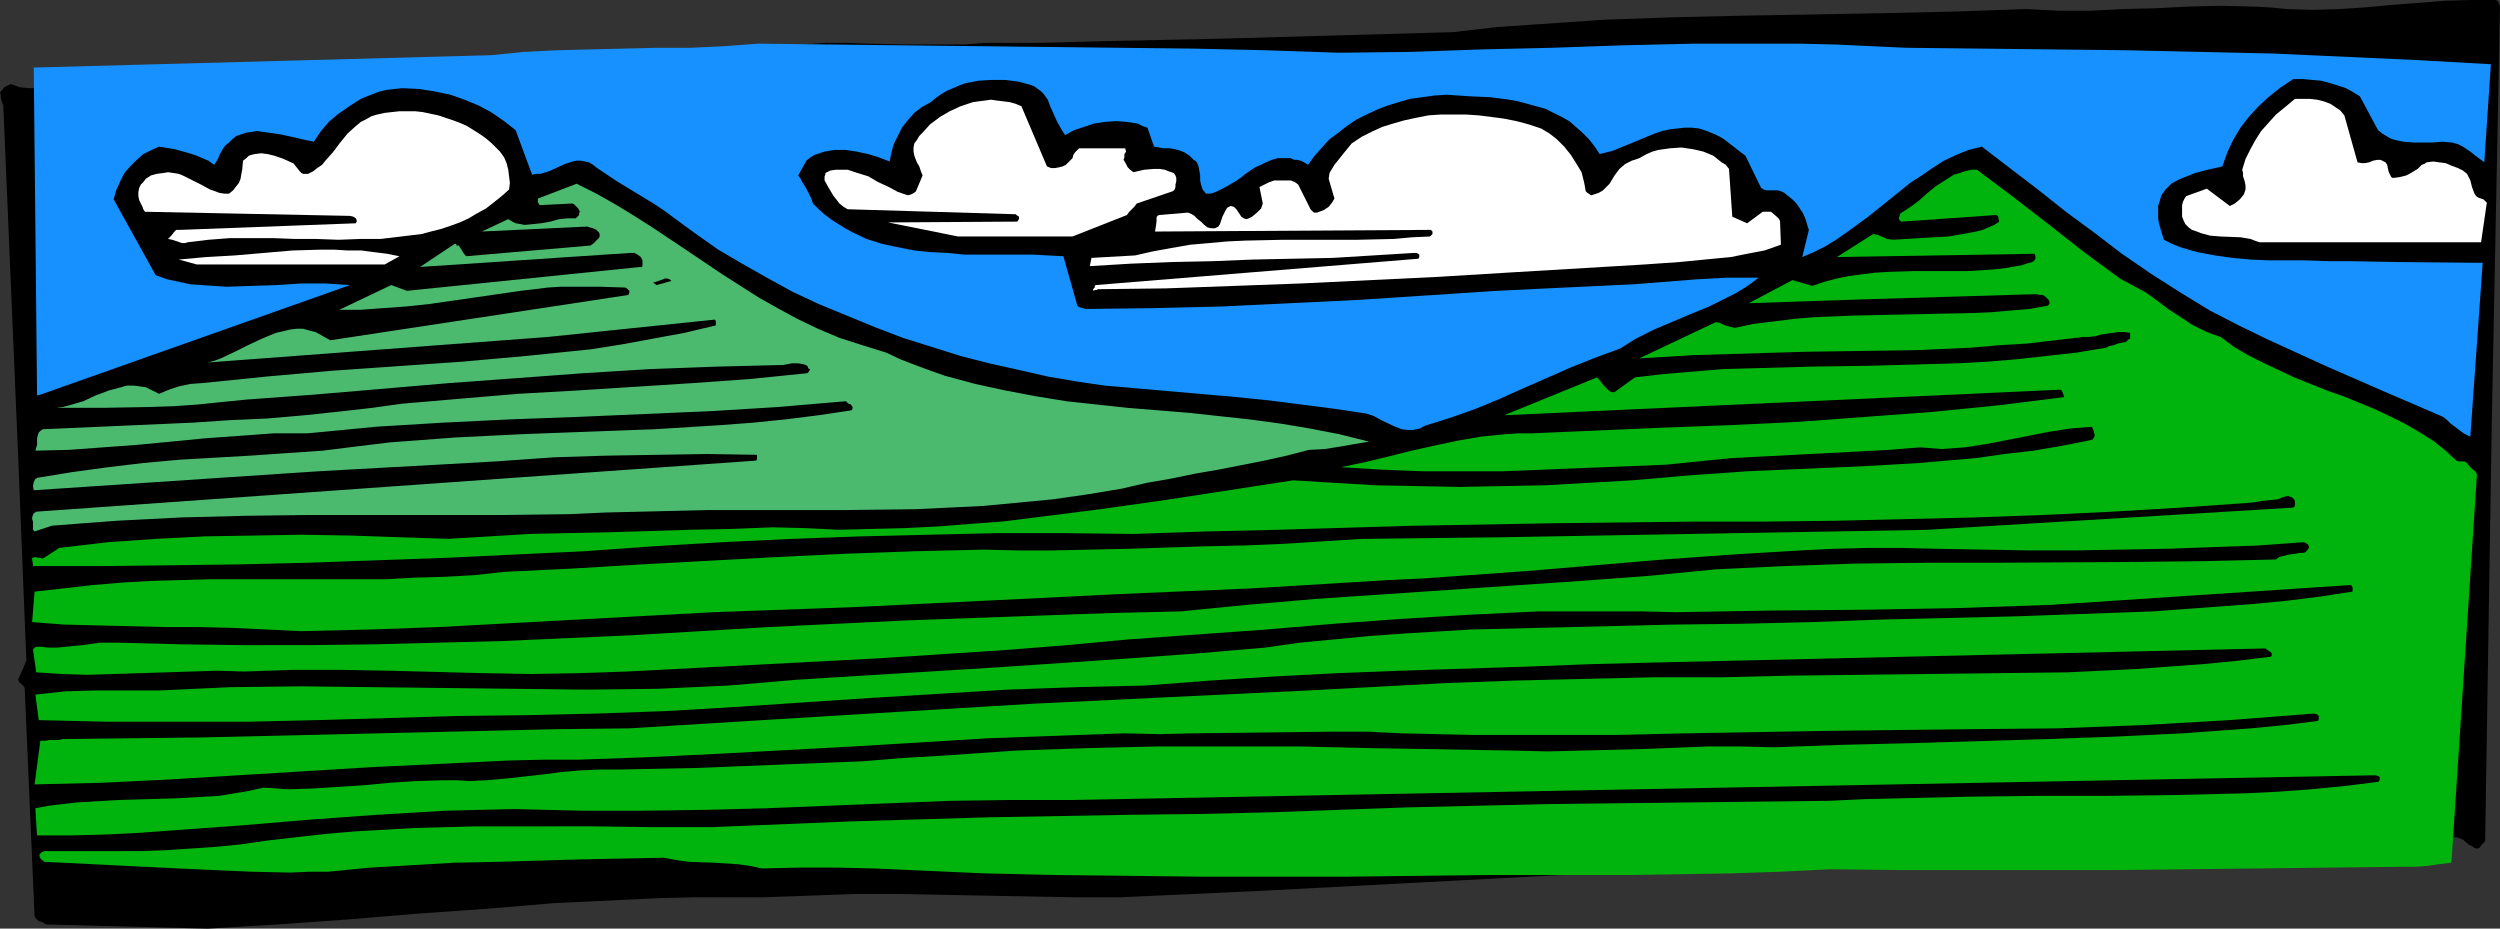
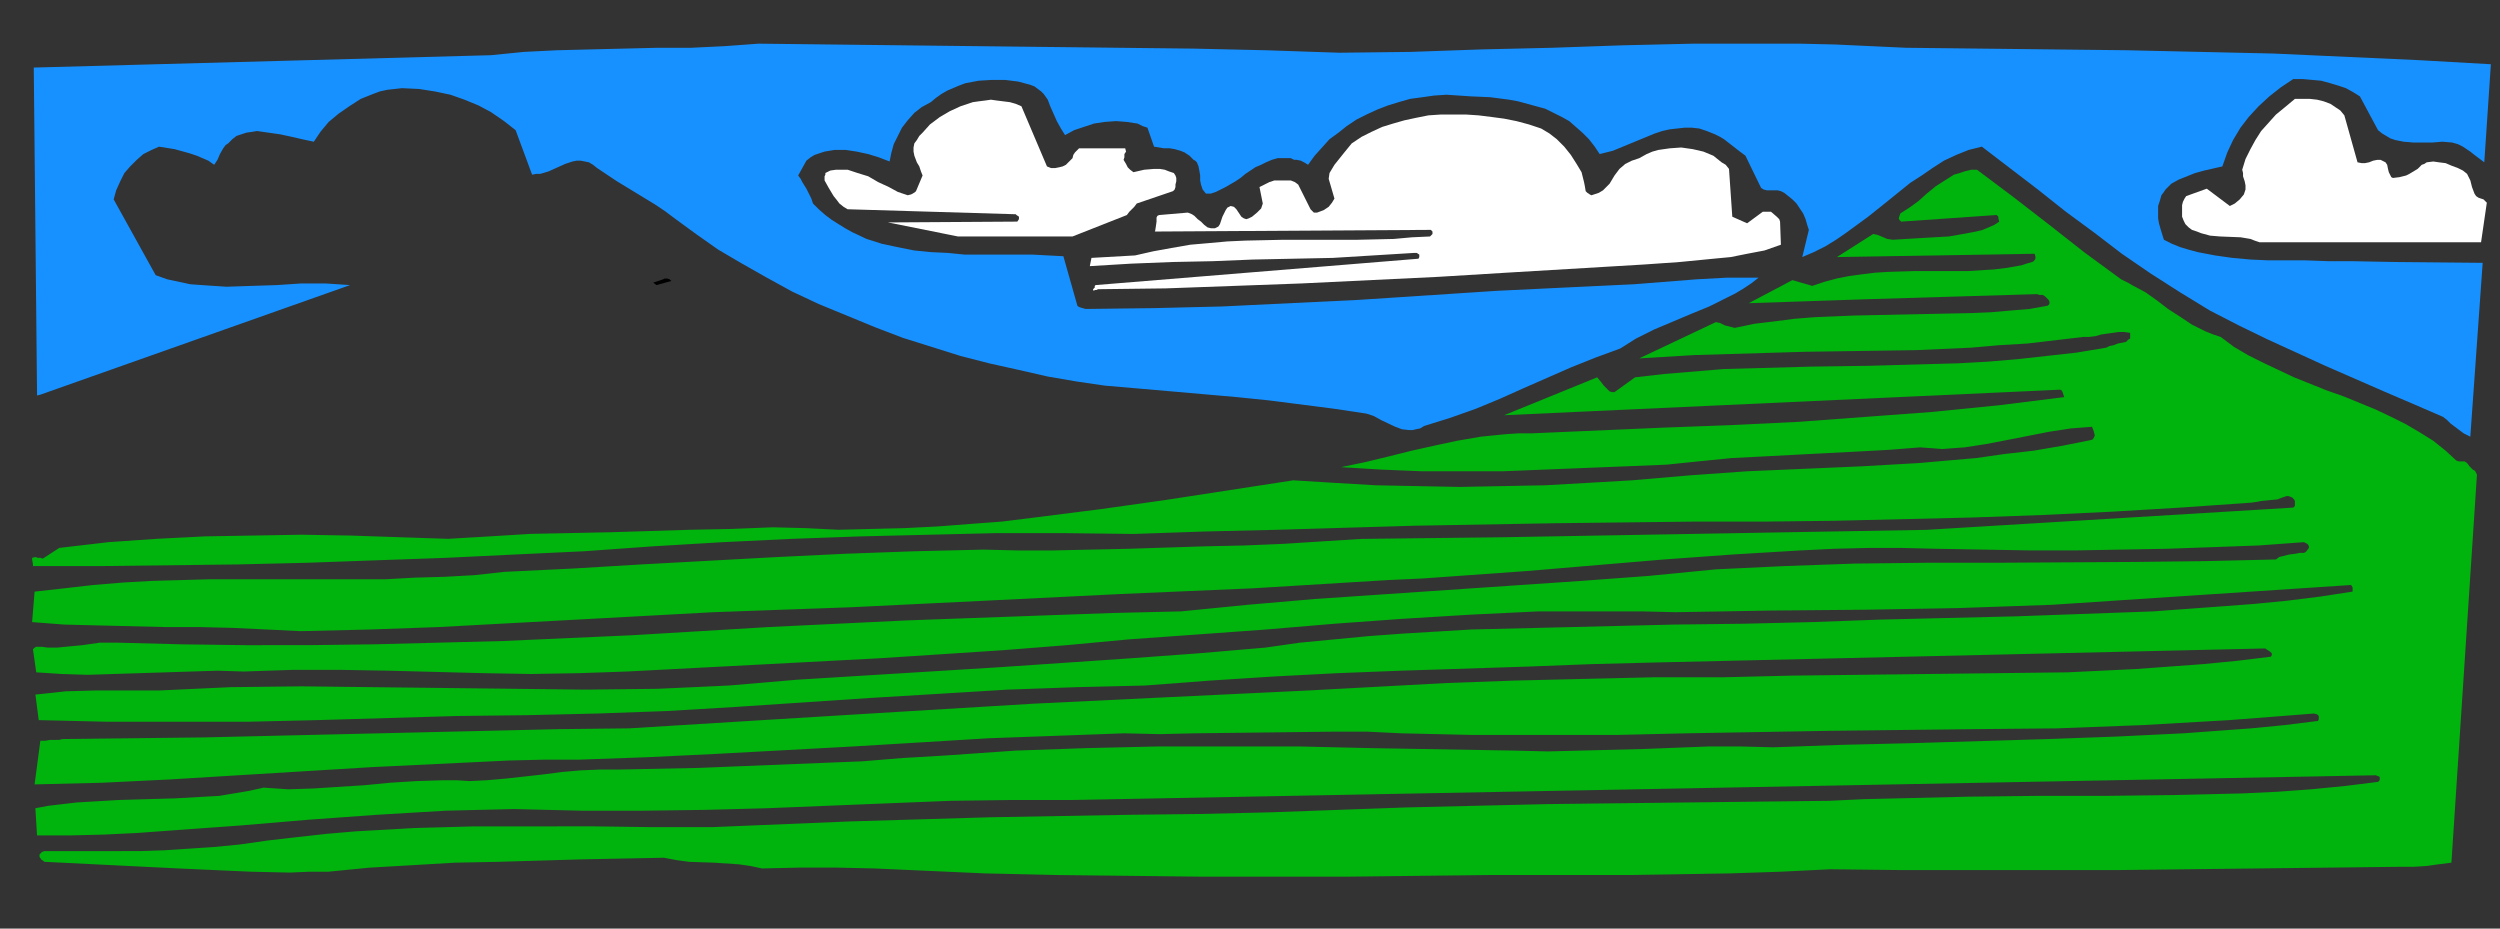
<svg xmlns="http://www.w3.org/2000/svg" xmlns:ns1="http://sodipodi.sourceforge.net/DTD/sodipodi-0.dtd" xmlns:ns2="http://www.inkscape.org/namespaces/inkscape" version="1.0" width="129.766mm" height="48.2mm" id="svg10" ns1:docname="Mountains 101.wmf">
  <rect width="100%" height="100%" fill="#333333" stroke="none" />
  <ns1:namedview id="namedview10" pagecolor="#ffffff" bordercolor="#000000" borderopacity="0.25" ns2:showpageshadow="2" ns2:pageopacity="0.0" ns2:pagecheckerboard="0" ns2:deskcolor="#d1d1d1" ns2:document-units="mm" />
  <defs id="defs1">
    <pattern id="WMFhbasepattern" patternUnits="userSpaceOnUse" width="6" height="6" x="0" y="0" />
  </defs>
-   <path style="fill:#000000;fill-opacity:1;fill-rule:evenodd;stroke:none" d="M 285.224,6.304 262.115,6.951 239.168,7.597 216.059,8.082 204.585,8.406 h -11.312 l -4.04,0.323 h -3.878 -7.757 l -7.595,-0.162 -3.878,-0.162 h -4.04 l -13.736,0.97 -13.736,0.97 -27.149,1.778 -26.987,1.778 -13.736,0.97 -13.574,1.132 -4.686,0.323 -4.525,0.162 h -8.726 l -8.888,0.162 -4.363,0.323 -4.363,0.323 -2.101,-0.323 H 13.574 L 9.696,17.134 7.757,17.296 H 5.818 L 3.878,17.134 3.07,16.811 2.101,16.488 1.454,16.811 0.808,17.134 0.485,17.619 0,18.104 0.162,18.751 v 0.485 l 0.162,0.647 0.323,0.808 2.909,68.7 1.616,40.25 -1.616,3.718 0.323,0.647 0.323,0.162 0.323,0.323 0.323,0.485 1.939,44.776 0.162,0.323 0.162,0.162 0.485,0.485 0.646,0.162 0.808,0.485 31.674,0.808 13.574,-0.808 13.736,-0.97 13.574,-1.132 13.736,-0.97 13.574,-1.132 13.736,-0.647 6.787,-0.323 6.787,-0.162 h 6.787 6.787 l 9.05,-0.323 8.565,-0.323 h 8.726 l 8.726,0.162 8.726,0.162 8.565,0.162 8.888,0.162 h 8.726 l 14.059,-0.647 14.059,-0.647 27.634,-1.455 27.472,-1.455 14.059,-0.647 13.898,-0.647 14.221,-0.485 13.898,-0.485 14.059,-0.647 14.059,-0.647 13.898,-0.647 14.059,-0.647 14.059,-0.162 h 14.221 l 4.848,-0.485 4.848,-0.323 9.534,-0.647 9.373,-0.647 9.696,-0.485 0.646,0.162 0.808,0.323 1.131,0.97 0.646,0.323 0.485,0.323 0.485,0.162 0.485,-0.162 0.485,-0.647 0.646,-0.647 1.293,-81.793 1.616,-81.954 v 0 l -0.162,-0.485 -0.162,-0.323 -0.162,-0.323 L 489.486,0 h -5.01 l -5.01,0.162 -10.342,0.808 -5.171,0.485 -5.01,0.323 -5.171,0.162 -5.171,-0.162 -3.232,-0.323 -3.232,-0.162 -6.464,-0.162 -6.464,0.162 -6.302,0.323 -6.464,0.162 -6.302,0.323 h -6.302 l -6.302,-0.323 -13.898,0.485 -14.059,0.323 -27.472,0.485 -13.898,0.323 -13.736,0.485 -6.949,0.485 -7.11,0.485 -6.949,0.485 -6.949,0.808 z" id="path1" />
  <path style="fill:#01b30d;fill-opacity:1;fill-rule:evenodd;stroke:none" d="m 35.067,170.375 7.11,0.323 7.272,0.323 7.434,0.162 3.717,-0.162 h 3.717 l 8.242,-0.808 8.403,-0.485 8.242,-0.485 8.242,-0.162 16.483,-0.485 8.08,-0.162 8.242,-0.162 2.586,0.485 2.424,0.323 4.848,0.162 4.848,0.323 2.262,0.323 2.262,0.485 7.272,-0.162 h 7.434 l 7.272,0.162 7.272,0.323 14.382,0.647 7.272,0.162 7.11,0.162 14.221,0.162 14.221,0.162 h 14.059 14.059 l 14.059,-0.162 13.898,-0.162 h 13.898 13.736 l 10.181,-0.162 9.696,-0.162 9.696,-0.323 9.858,-0.485 14.059,0.162 h 14.059 27.957 l 27.795,-0.323 27.795,-0.323 h 2.747 l 2.586,-0.162 2.262,-0.323 2.586,-0.323 5.01,-76.135 -0.323,-0.647 -0.162,-0.162 -0.323,-0.162 -0.646,-0.647 -0.485,-0.647 -0.485,-0.323 h -1.131 l -0.485,-0.162 -2.101,-1.94 -2.424,-1.94 -2.586,-1.616 -2.747,-1.616 -2.909,-1.455 -3.07,-1.455 -6.302,-2.586 -3.232,-1.132 -3.232,-1.293 -3.232,-1.293 -3.07,-1.455 -3.07,-1.455 -2.909,-1.455 -2.747,-1.616 -2.586,-1.94 -1.454,-0.485 -1.616,-0.647 -2.586,-1.293 -2.424,-1.616 -2.262,-1.455 -2.101,-1.616 -2.262,-1.616 -2.424,-1.293 -1.131,-0.647 -1.293,-0.647 -7.272,-5.334 -6.787,-5.334 -7.11,-5.496 -7.11,-5.334 h -1.131 l -1.293,0.323 -0.97,0.323 -1.131,0.323 -1.778,1.132 -1.778,1.132 -1.778,1.455 -1.616,1.455 -1.778,1.293 -1.778,1.132 -0.162,0.485 -0.162,0.485 0.162,0.323 0.323,0.323 18.584,-1.293 h 0.162 l 0.323,0.323 v 0.323 l 0.162,0.647 -0.97,0.647 -1.131,0.485 -1.131,0.485 -1.293,0.323 -2.586,0.485 -2.747,0.485 -2.909,0.162 -2.747,0.162 -2.747,0.162 -2.586,0.162 -1.131,-0.162 -1.131,-0.485 -0.808,-0.323 -0.808,-0.162 -7.11,4.526 38.784,-0.647 0.162,0.485 v 0.485 l -0.323,0.485 -0.323,0.162 -1.131,0.323 -0.485,0.162 -0.485,0.162 -2.747,0.485 -2.586,0.323 -5.171,0.323 h -5.333 -5.171 l -5.171,0.162 -2.586,0.162 -2.586,0.323 -2.424,0.323 -2.424,0.485 -2.424,0.647 -2.424,0.808 -3.878,-1.132 -8.565,4.526 24.078,-0.808 32.482,-0.97 0.485,0.162 h 0.646 l 0.485,0.323 0.485,0.485 0.162,0.162 0.162,0.323 v 0.485 l -0.323,0.323 -3.555,0.647 -3.878,0.323 -3.717,0.323 -3.717,0.162 -7.757,0.162 -7.595,0.162 -7.757,0.162 -7.757,0.323 -4.04,0.323 -3.717,0.485 -4.04,0.485 -3.878,0.808 -1.939,-0.485 -0.97,-0.485 -0.808,-0.162 -15.029,7.112 10.827,-0.647 10.827,-0.323 10.827,-0.323 10.989,-0.162 10.827,-0.162 10.827,-0.485 5.494,-0.485 5.494,-0.323 5.494,-0.647 5.494,-0.647 h 1.131 l 1.293,-0.162 1.131,-0.323 1.131,-0.162 2.262,-0.323 h 1.131 l 1.131,0.162 v 0.485 0.323 0.323 l -0.323,0.162 -0.485,0.485 -0.808,0.162 -0.808,0.162 -0.808,0.323 -0.808,0.162 -0.646,0.323 -5.818,0.97 -5.818,0.647 -5.818,0.647 -5.818,0.485 -5.818,0.323 -5.818,0.162 -11.474,0.323 -11.474,0.162 -11.474,0.323 -5.818,0.162 -5.818,0.485 -5.818,0.485 -5.656,0.647 -4.04,2.91 h -0.485 l -0.485,-0.162 -0.323,-0.323 -0.808,-0.808 -0.485,-0.647 -0.808,-0.97 -18.261,7.436 109.08,-5.011 0.323,0.162 0.162,0.323 0.162,0.485 0.162,0.485 -6.464,0.808 -6.464,0.808 -12.928,1.293 -13.09,0.97 -13.09,0.97 -13.251,0.647 -13.09,0.485 -26.179,1.132 h -2.586 l -2.424,0.162 -4.848,0.485 -4.686,0.808 -4.525,0.97 -4.363,0.97 -4.525,1.132 -4.686,1.132 -4.686,0.97 7.918,0.485 7.918,0.323 h 8.08 7.918 l 15.998,-0.647 8.08,-0.323 7.918,-0.323 6.302,-0.647 6.464,-0.647 6.302,-0.323 6.141,-0.323 12.443,-0.647 5.979,-0.323 6.141,-0.485 2.262,0.162 2.101,0.162 2.101,-0.162 2.262,-0.162 4.202,-0.647 4.202,-0.808 8.242,-1.616 4.202,-0.647 2.101,-0.162 2.101,-0.162 v 0.162 l 0.162,0.323 0.162,0.485 0.162,0.647 v 0.162 l -0.162,0.323 -0.162,0.323 -0.323,0.162 -5.656,1.132 -5.656,0.97 -5.656,0.647 -5.656,0.808 -5.656,0.485 -5.494,0.485 -11.312,0.647 -11.15,0.485 -11.312,0.485 -11.312,0.808 -5.656,0.485 -5.656,0.485 -8.403,0.485 -8.565,0.485 -8.403,0.162 -8.403,0.162 -8.403,-0.162 -8.08,-0.162 -8.242,-0.485 -7.918,-0.485 -12.605,1.94 -12.605,1.94 -12.605,1.778 -12.766,1.616 -6.464,0.808 -6.464,0.485 -6.302,0.485 -6.464,0.323 -6.464,0.162 -6.464,0.162 -6.464,-0.323 -6.464,-0.162 -8.08,0.323 -8.08,0.162 -15.675,0.485 -15.675,0.323 -7.918,0.485 -8.242,0.485 -9.696,-0.323 -9.534,-0.323 -9.534,-0.162 -9.373,0.162 -9.534,0.162 -9.534,0.485 -9.373,0.647 -9.696,1.132 -3.232,2.101 -0.485,-0.162 H 7.434 l -0.485,-0.162 -0.646,0.162 v 0.323 l 0.162,0.97 v 0.323 H 19.715 l 13.413,-0.162 13.413,-0.162 13.574,-0.323 13.574,-0.485 13.736,-0.485 13.413,-0.647 13.736,-0.647 13.574,-0.97 13.574,-0.808 13.413,-0.647 13.413,-0.485 13.413,-0.323 13.413,-0.323 h 13.413 l 13.574,0.162 14.059,-0.485 13.736,-0.323 27.31,-0.808 27.31,-0.485 13.736,-0.162 13.898,-0.162 h 13.736 l 13.736,-0.162 13.574,-0.323 13.574,-0.323 13.574,-0.485 13.574,-0.647 13.574,-0.808 13.898,-0.97 1.131,-0.162 0.808,-0.162 1.616,-0.162 1.616,-0.162 0.808,-0.323 0.97,-0.323 h 0.323 l 0.485,0.162 0.323,0.162 0.323,0.323 0.162,0.323 v 0.485 0.485 l -0.323,0.323 -71.912,4.364 -27.957,0.485 -27.795,0.485 -27.634,0.485 -27.472,0.323 -7.757,0.485 -7.595,0.485 -7.757,0.323 -7.595,0.162 -15.029,0.485 -14.867,0.323 h -6.787 l -6.787,-0.162 -13.574,0.323 -13.413,0.485 -13.413,0.647 -26.826,1.455 -13.413,0.808 -13.413,0.647 -5.818,0.647 -5.818,0.323 -5.818,0.162 -5.818,0.323 H 64.155 52.682 41.208 l -11.474,0.323 -5.656,0.323 -5.818,0.485 -5.656,0.647 -5.818,0.647 -0.485,5.981 6.302,0.485 6.464,0.162 13.251,0.323 h 6.626 l 6.626,0.162 6.787,0.323 6.626,0.323 13.574,-0.323 13.574,-0.485 26.987,-1.455 26.826,-1.455 13.413,-0.485 13.574,-0.485 13.251,-0.647 13.251,-0.647 26.179,-1.293 26.179,-1.132 13.251,-0.808 13.251,-0.808 6.949,-0.323 6.787,-0.485 13.574,-0.97 13.413,-1.132 13.413,-1.132 13.413,-0.97 13.413,-0.808 6.626,-0.323 6.626,-0.162 h 6.626 l 6.626,0.162 9.211,0.162 9.211,0.162 h 9.05 l 9.05,-0.162 8.888,-0.162 9.05,-0.323 8.888,-0.323 8.888,-0.647 0.646,0.323 0.162,0.162 0.162,0.323 v 0.323 l -0.485,0.647 -0.162,0.162 -0.323,0.162 h -0.808 l -0.808,0.162 -1.293,0.162 -1.293,0.323 -0.646,0.162 -0.646,0.485 -13.898,0.323 -13.736,0.162 -27.472,0.162 h -13.736 l -13.736,0.162 -13.736,0.485 -6.787,0.323 -6.787,0.323 -13.251,1.293 -13.09,0.97 -26.179,1.778 -26.179,1.778 -13.09,1.132 -13.09,1.293 -13.574,0.323 -13.574,0.485 -26.826,0.97 -26.826,1.293 -26.987,1.616 -25.371,1.132 -12.605,0.323 -12.605,0.323 -12.605,0.162 H 48.157 L 35.714,126.407 23.27,126.084 h -1.778 -1.939 l -3.394,0.485 -3.394,0.323 -1.616,0.162 H 9.373 L 8.242,126.892 H 7.918 7.757 7.11 l -0.323,0.162 -0.323,0.323 0.646,4.526 5.01,0.323 5.01,0.162 5.171,-0.162 10.181,-0.323 5.01,-0.162 5.171,-0.162 5.171,0.162 4.686,-0.162 4.848,-0.162 h 9.534 l 9.373,0.162 18.584,0.485 9.373,0.162 9.373,-0.162 4.686,-0.162 4.686,-0.162 24.725,-1.293 24.563,-1.293 12.443,-0.808 12.282,-0.808 12.282,-0.97 12.12,-1.132 13.574,-0.97 13.413,-0.97 13.413,-1.132 13.413,-0.97 13.251,-0.808 13.413,-0.647 h 6.787 6.626 6.626 l 6.787,0.162 9.534,-0.162 9.211,-0.162 18.422,-0.162 18.261,-0.323 9.211,-0.323 9.211,-0.323 58.661,-3.88 0.162,0.162 0.162,0.323 v 0.323 0.485 l -6.302,0.97 -6.464,0.808 -6.626,0.647 -6.464,0.485 -6.626,0.485 -6.626,0.485 -13.413,0.485 -13.413,0.485 -13.413,0.323 -13.413,0.323 -13.251,0.485 -13.413,0.323 -13.574,0.162 -13.251,0.323 -13.251,0.323 -13.413,0.323 -13.413,0.808 -6.626,0.485 -6.787,0.647 -6.787,0.647 -6.787,0.97 -13.251,1.132 -13.251,0.97 -26.179,1.778 -26.179,1.616 -13.09,0.808 -13.251,1.132 -6.949,0.323 -7.11,0.323 -14.059,0.162 -13.898,-0.162 -13.898,-0.162 -14.059,-0.162 -13.898,-0.162 -13.898,0.162 -6.949,0.323 -6.949,0.323 H 18.907 l -5.979,0.162 -2.909,0.323 -3.07,0.323 0.646,5.011 13.574,0.323 h 13.574 13.736 l 13.736,-0.323 27.472,-0.808 13.736,-0.162 13.736,-0.323 13.574,-0.485 13.574,-0.808 26.664,-1.778 13.413,-0.808 13.251,-0.808 13.574,-0.485 13.413,-0.323 12.766,-0.97 12.605,-0.808 12.443,-0.647 12.443,-0.485 24.886,-0.808 12.605,-0.485 12.605,-0.323 v 0 l 119.422,-2.748 v 0 l 0.485,0.323 0.485,0.323 0.162,0.162 0.162,0.162 v 0.323 l -0.162,0.323 -6.626,0.808 -6.626,0.647 -6.626,0.485 -6.626,0.485 -13.413,0.647 -13.574,0.162 -26.987,0.323 -13.574,0.162 -13.413,0.323 h -13.574 l -13.736,0.323 -13.574,0.323 -13.413,0.485 -26.987,1.455 -26.987,1.293 -13.413,0.647 -13.413,0.647 -26.826,1.616 -26.502,1.616 -13.09,0.808 -13.09,0.808 -14.059,0.162 -13.898,0.323 -55.429,1.293 -13.736,0.162 -14.059,0.162 -0.646,0.162 H 10.989 9.858 l -0.97,0.162 H 7.918 l -1.131,8.567 13.251,-0.323 13.251,-0.647 26.502,-1.616 13.251,-0.808 13.413,-0.647 13.413,-0.647 6.787,-0.162 h 6.787 l 13.574,-0.485 13.413,-0.647 26.826,-1.455 13.413,-0.808 13.251,-0.808 13.413,-0.485 13.251,-0.485 6.949,0.162 6.787,-0.162 13.736,-0.162 13.574,-0.162 h 6.626 l 6.626,0.323 14.059,0.323 h 14.059 14.059 l 13.898,-0.323 27.795,-0.485 13.898,-0.162 13.898,-0.162 16.968,-0.162 16.968,-0.647 8.403,-0.485 8.403,-0.485 8.403,-0.647 8.242,-0.647 0.646,0.162 0.323,0.323 v 0.323 0.323 l -0.162,0.323 -6.464,0.808 -6.626,0.647 -13.251,0.97 -13.251,0.647 -13.413,0.485 -26.826,0.808 -13.413,0.323 -13.574,0.485 -6.464,-0.162 h -6.302 l -12.443,0.485 -6.302,0.162 -6.302,0.162 -6.464,0.162 -6.626,-0.162 -28.118,-0.485 -13.898,-0.323 h -14.059 -13.898 l -13.898,0.323 -13.898,0.485 -6.949,0.485 -6.949,0.485 -8.242,0.485 -7.918,0.647 -8.08,0.323 -15.998,0.647 -7.918,0.323 -15.675,0.323 h -3.717 l -3.878,0.162 -3.717,0.323 -3.717,0.485 -7.272,0.808 -3.717,0.323 -3.394,0.162 -2.586,-0.162 h -2.586 l -5.171,0.162 -5.171,0.323 -5.01,0.485 -5.01,0.323 -5.01,0.323 -5.01,0.162 -2.424,-0.162 -2.424,-0.162 -2.909,0.647 -2.909,0.485 -2.909,0.485 -2.909,0.162 -5.656,0.323 -5.656,0.162 -5.494,0.162 -5.494,0.323 -2.747,0.162 -2.747,0.323 -2.747,0.323 -2.586,0.485 0.323,5.334 h 6.464 l 6.626,-0.162 6.626,-0.323 6.626,-0.485 13.413,-0.97 13.413,-1.132 13.413,-0.97 13.574,-0.808 6.626,-0.162 6.787,-0.162 6.626,0.162 6.626,0.162 h 12.12 l 12.12,-0.162 12.12,-0.323 11.958,-0.485 11.958,-0.485 12.12,-0.485 11.958,-0.162 h 11.958 l 255.651,-4.849 0.485,0.162 0.323,0.162 v 0.485 0.162 l -0.323,0.323 -6.464,0.808 -6.626,0.647 -6.626,0.485 -6.787,0.323 -6.626,0.162 -6.787,0.162 -13.413,0.162 h -13.574 l -13.574,0.162 -13.574,0.323 -6.787,0.162 -6.787,0.323 -27.795,0.323 -27.472,0.323 -13.736,0.323 -13.736,0.323 -13.574,0.485 -13.413,0.485 -13.736,0.323 -13.898,0.162 -27.31,0.485 -27.31,0.808 -27.31,1.132 h -11.635 l -11.797,-0.162 H 104.555 92.92 l -11.635,0.323 -5.656,0.323 -5.818,0.323 -5.656,0.485 -5.818,0.647 -5.656,0.647 -5.656,0.808 -5.01,0.485 -4.848,0.323 -4.848,0.323 -4.686,0.162 H 18.099 8.726 l -0.485,0.162 -0.323,0.323 -0.162,0.162 v 0.485 l 0.323,0.485 0.646,0.485 z" id="path2" />
-   <path style="fill:#4cba6e;fill-opacity:1;fill-rule:evenodd;stroke:none" d="m 6.787,104.262 3.394,-1.132 6.302,-0.485 6.464,-0.485 12.605,-0.647 12.605,-0.323 12.605,-0.162 h 38.299 l 12.766,-0.162 6.949,-0.323 6.787,-0.162 13.574,-0.323 h 26.987 l 13.413,-0.162 6.787,-0.323 6.626,-0.323 6.787,-0.647 6.787,-0.647 6.787,-0.97 6.787,-1.132 4.848,-1.132 4.686,-0.808 4.686,-0.97 4.686,-0.808 9.05,-1.778 4.363,-0.97 4.363,-1.132 3.07,-0.162 3.07,-0.485 2.747,-0.485 2.909,-0.485 -5.818,-1.455 -5.818,-1.132 -5.818,-0.97 -5.979,-0.808 -5.979,-0.647 -5.979,-0.647 -5.979,-0.485 -5.979,-0.485 -5.979,-0.647 -5.979,-0.647 -5.979,-0.97 -5.979,-1.132 -5.979,-1.293 -5.979,-1.616 -2.747,-0.97 -3.07,-1.132 -2.909,-1.132 -2.747,-1.293 -4.686,-1.455 -4.525,-1.455 -4.202,-1.778 -4.04,-1.94 -3.878,-2.101 -3.717,-2.101 -3.555,-2.263 -3.555,-2.263 -6.949,-4.688 -6.787,-4.526 -3.555,-2.263 -3.717,-2.263 -3.717,-2.101 -3.878,-1.94 -7.595,2.91 v 0.323 0.485 l 0.162,0.162 0.162,0.323 6.464,-0.323 0.323,0.162 0.323,0.323 0.485,0.485 0.323,0.647 -0.162,0.323 v 0.323 l -0.646,0.647 h -1.616 l -1.616,0.162 -1.778,0.485 -1.778,0.323 -1.616,0.162 -1.616,0.162 -0.808,-0.162 -0.97,-0.162 -0.646,-0.323 -0.808,-0.485 -5.171,2.425 20.685,-0.97 0.485,0.162 0.646,0.162 0.646,0.323 0.485,0.485 0.162,0.323 v 0.485 l -0.162,0.323 -0.323,0.323 -0.646,0.647 -0.646,0.485 -24.402,2.101 -0.323,-0.323 -0.323,-0.485 -0.808,-1.293 h -0.323 -0.162 v -0.323 h -0.162 v 0 h -0.162 l -0.485,0.323 -6.302,4.203 41.208,-2.748 h 0.808 l 0.646,0.323 0.646,0.485 0.323,0.647 v 0.808 0.323 l -0.323,0.323 v -0.162 l -45.894,4.688 -3.07,-1.132 -10.181,4.849 h 4.202 l 4.363,-0.323 4.525,-0.323 4.525,-0.485 9.05,-1.293 8.888,-1.293 2.747,-0.323 2.586,-0.323 2.586,-0.162 h 2.586 5.01 l 5.01,0.162 0.485,0.323 0.323,0.323 v 0.323 l -0.162,0.485 -58.499,8.891 -2.909,-1.616 -1.293,-0.323 -1.131,-0.323 h -1.293 l -1.293,0.162 -1.293,0.323 -1.454,0.323 -2.747,1.132 -2.747,1.293 -2.586,1.293 -2.747,1.293 -1.293,0.485 -1.293,0.323 66.741,-5.011 32.643,-3.395 h 0.162 l 0.162,0.323 v 0.808 l -6.141,1.455 -6.141,1.132 -6.141,1.132 -6.141,0.97 -6.302,0.647 -6.302,0.647 -12.605,1.132 -25.533,1.778 -12.766,1.132 -6.302,0.647 -6.464,0.647 -2.262,0.162 -2.262,0.485 -1.939,0.647 -1.939,0.808 -1.293,-0.647 -1.293,-0.647 -1.131,-0.162 -1.293,-0.162 h -1.293 l -1.131,0.323 -2.424,0.647 -1.293,0.485 -1.293,0.485 -2.424,1.132 -2.747,0.808 -1.293,0.323 -1.293,0.162 h 9.05 l 9.373,-0.162 4.686,-0.162 4.686,-0.323 4.686,-0.485 4.848,-0.485 13.251,-0.97 13.251,-1.132 13.251,-1.132 6.626,-0.485 6.626,-0.485 13.09,-0.97 13.09,-0.808 13.09,-0.485 13.09,-0.323 1.616,-0.323 h 1.293 l 0.97,0.162 0.485,0.162 0.323,0.162 0.162,0.323 v 0.162 l 0.323,0.162 v 0.162 0 l -0.162,0.323 -0.323,0.323 -11.15,1.132 -11.312,0.808 -22.786,1.455 -11.474,0.647 -11.474,0.97 -11.312,0.97 -5.818,0.808 -5.656,0.647 -7.595,0.808 -7.434,0.647 -7.272,0.323 -7.272,0.485 -14.706,0.647 -14.706,0.647 -0.485,0.323 -0.323,0.323 -0.162,0.485 -0.162,0.647 v 0.647 0.647 l -0.162,0.485 -0.162,0.647 6.626,-0.162 6.626,-0.485 6.626,-0.485 6.787,-0.647 6.626,-0.647 6.787,-0.485 6.626,-0.485 h 6.626 l 6.787,-0.647 6.626,-0.647 13.251,-0.808 13.251,-0.647 13.251,-0.485 26.179,-1.132 13.09,-0.808 13.251,-1.132 0.485,0.485 0.485,0.162 0.323,0.485 v 0.323 l -0.162,0.323 -6.464,0.97 -6.464,0.808 -6.302,0.647 -6.464,0.485 -12.928,0.808 -13.09,0.485 -12.928,0.485 -13.09,0.647 -6.464,0.485 -6.464,0.485 -6.626,0.808 -6.464,0.808 -7.11,0.485 -6.949,0.485 -14.059,0.808 -7.11,0.647 -6.787,0.808 -7.11,0.97 -6.949,1.132 -0.162,0.162 H 6.949 l -0.323,0.647 -0.162,0.808 0.162,0.808 55.752,-3.718 11.635,-0.647 11.797,-0.647 11.474,-0.647 11.474,-0.808 10.181,-0.323 10.019,-0.162 9.696,-0.162 9.858,0.162 v 0.162 0.647 l -0.162,0.323 -141.238,10.022 -0.485,0.323 -0.162,0.323 -0.162,0.485 v 0.323 l 0.162,0.485 v 0.647 0.97 z" id="path3" />
  <path style="fill:#1791ff;fill-opacity:1;fill-rule:evenodd;stroke:none" d="M 7.918,77.428 68.68,55.929 66.256,55.768 63.832,55.606 h -4.686 l -4.848,0.323 -5.01,0.162 -4.848,0.162 -2.424,-0.162 -2.424,-0.162 -2.262,-0.162 -2.262,-0.485 -2.262,-0.485 -2.262,-0.808 -8.242,-14.871 0.485,-1.778 0.808,-1.778 0.808,-1.616 1.131,-1.293 1.293,-1.293 1.293,-1.132 1.616,-0.808 1.454,-0.647 3.07,0.485 2.909,0.808 1.454,0.485 1.131,0.485 1.131,0.485 1.131,0.808 0.323,-0.485 0.323,-0.485 0.485,-1.132 0.646,-1.132 0.485,-0.647 0.485,-0.323 0.808,-0.808 0.808,-0.647 0.97,-0.323 0.97,-0.323 1.131,-0.162 0.97,-0.162 2.262,0.323 2.262,0.323 2.262,0.485 2.101,0.485 2.262,0.485 1.293,-1.94 1.616,-1.94 1.939,-1.616 2.101,-1.455 2.262,-1.455 2.424,-0.97 1.293,-0.485 1.454,-0.323 1.454,-0.162 1.454,-0.162 3.394,0.162 3.07,0.485 3.07,0.647 2.747,0.97 2.747,1.132 2.424,1.293 2.586,1.778 2.262,1.778 3.232,8.729 0.808,-0.162 h 0.808 l 1.616,-0.485 3.232,-1.455 1.454,-0.485 0.808,-0.162 h 0.808 l 0.808,0.162 0.808,0.162 0.808,0.485 0.808,0.647 1.939,1.293 1.939,1.293 3.717,2.263 3.717,2.263 1.939,1.293 1.939,1.455 4.202,3.071 4.363,3.071 4.686,2.748 4.848,2.748 5.01,2.748 5.171,2.425 5.494,2.263 5.494,2.263 5.494,2.101 5.656,1.778 5.656,1.778 5.656,1.455 5.818,1.293 5.656,1.293 5.656,0.97 5.494,0.808 13.09,1.132 12.928,1.132 6.302,0.647 6.302,0.808 6.302,0.808 6.464,0.97 1.454,0.485 1.454,0.808 2.747,1.293 1.293,0.485 1.454,0.162 h 0.646 l 0.646,-0.162 0.808,-0.162 0.808,-0.485 5.171,-1.616 5.01,-1.778 4.686,-1.94 4.686,-2.101 9.211,-4.041 4.848,-1.94 4.848,-1.778 3.07,-1.94 3.555,-1.778 7.272,-3.071 3.555,-1.455 3.555,-1.778 1.616,-0.808 1.616,-0.97 1.454,-0.97 1.454,-1.132 h -3.07 -3.07 l -5.979,0.323 -6.141,0.485 -6.141,0.485 -13.574,0.647 -13.413,0.647 -27.149,1.778 -13.413,0.647 -13.413,0.647 -13.413,0.323 -13.251,0.162 -1.131,-0.323 -0.323,-0.162 -0.162,-0.162 -2.747,-9.699 -3.07,-0.162 -3.07,-0.162 h -6.464 -6.787 l -3.232,-0.323 -3.394,-0.162 -3.232,-0.323 -3.232,-0.647 -3.07,-0.647 -3.07,-0.97 -2.747,-1.293 -1.454,-0.808 -1.293,-0.808 -1.293,-0.808 -1.293,-0.97 -1.293,-1.132 -1.131,-1.132 -0.323,-0.97 -0.323,-0.647 -0.646,-1.293 -0.808,-1.293 -0.323,-0.647 -0.485,-0.647 1.616,-2.91 0.808,-0.647 0.808,-0.485 0.97,-0.323 0.97,-0.323 0.97,-0.162 0.97,-0.162 h 2.262 l 2.101,0.323 2.262,0.485 2.101,0.647 2.101,0.808 0.323,-1.616 0.485,-1.778 0.808,-1.616 0.808,-1.616 1.131,-1.455 1.293,-1.455 1.454,-1.132 1.778,-0.97 0.97,-0.808 1.131,-0.808 1.131,-0.647 1.131,-0.485 1.131,-0.485 1.293,-0.485 2.586,-0.485 2.586,-0.162 h 2.586 l 2.586,0.323 2.424,0.647 0.808,0.323 0.646,0.485 0.646,0.485 0.485,0.485 0.808,1.132 0.485,1.293 1.293,2.91 0.808,1.455 0.808,1.293 1.778,-0.97 1.939,-0.647 1.939,-0.647 2.101,-0.323 2.262,-0.162 2.101,0.162 2.101,0.323 0.97,0.485 0.97,0.323 1.293,3.718 0.97,0.162 0.97,0.162 h 1.131 l 0.97,0.162 1.131,0.323 0.808,0.323 0.97,0.647 0.808,0.808 0.323,0.162 0.323,0.323 0.323,0.808 0.162,0.808 0.162,0.97 v 0.97 l 0.162,0.808 0.323,0.97 0.646,0.808 h 0.97 l 0.97,-0.323 0.97,-0.485 0.97,-0.485 1.939,-1.132 0.97,-0.647 0.97,-0.808 1.939,-1.293 1.131,-0.485 0.97,-0.485 1.131,-0.485 1.131,-0.323 h 1.293 1.293 l 0.646,0.323 h 0.485 l 0.808,0.162 0.646,0.323 0.808,0.485 1.293,-1.778 1.454,-1.616 1.454,-1.616 1.778,-1.293 1.616,-1.293 1.939,-1.293 1.939,-0.97 2.101,-0.97 2.101,-0.808 2.101,-0.647 2.262,-0.647 2.424,-0.323 2.262,-0.323 2.424,-0.162 2.424,0.162 2.424,0.162 3.717,0.162 3.717,0.485 1.778,0.323 1.778,0.485 1.778,0.485 1.778,0.485 1.616,0.808 1.616,0.808 1.454,0.808 1.293,1.132 1.293,1.132 1.293,1.293 1.131,1.455 0.97,1.455 1.293,-0.323 1.293,-0.323 2.747,-1.132 5.494,-2.263 1.454,-0.485 1.454,-0.323 1.454,-0.162 1.454,-0.162 h 1.454 l 1.454,0.162 1.454,0.485 1.616,0.647 0.97,0.485 0.808,0.485 1.454,1.132 1.454,1.132 1.293,0.97 2.747,5.658 0.323,0.647 0.485,0.323 0.646,0.162 h 2.101 l 0.646,0.162 0.646,0.323 0.808,0.647 0.808,0.647 0.808,0.808 0.646,0.97 0.646,0.97 0.485,1.132 0.323,1.132 0.323,0.97 -1.293,5.334 2.262,-0.97 2.262,-1.132 2.101,-1.293 2.101,-1.455 4.202,-3.071 4.04,-3.233 4.202,-3.395 2.262,-1.455 2.101,-1.455 2.262,-1.455 2.424,-1.132 2.424,-0.97 2.586,-0.647 5.494,4.203 5.494,4.203 5.494,4.364 5.494,4.041 5.494,4.203 5.656,3.88 5.818,3.718 5.818,3.556 5.656,2.91 5.656,2.748 11.312,5.173 11.474,5.011 5.656,2.425 5.979,2.586 0.808,0.647 0.646,0.647 1.293,0.97 1.293,0.97 1.293,0.647 2.424,-34.107 -17.13,-0.162 -8.565,-0.162 h -4.525 l -4.525,-0.162 h -3.555 -3.717 l -3.555,-0.162 -3.555,-0.323 -3.394,-0.485 -3.394,-0.647 -1.778,-0.485 -1.616,-0.485 -1.616,-0.647 -1.616,-0.808 -0.646,-2.101 -0.323,-1.132 -0.162,-0.97 v -1.132 -1.293 l 0.323,-0.97 0.323,-1.132 0.485,-0.647 0.323,-0.485 0.646,-0.647 0.485,-0.485 1.454,-0.808 1.616,-0.647 1.616,-0.647 1.778,-0.485 3.555,-0.808 0.97,-2.748 1.131,-2.425 1.454,-2.425 1.616,-2.101 1.939,-2.101 2.101,-1.94 2.262,-1.778 2.424,-1.616 h 1.939 l 1.778,0.162 1.778,0.162 1.778,0.485 1.616,0.485 1.454,0.485 1.454,0.808 1.293,0.808 3.555,6.627 0.808,0.647 0.808,0.485 0.808,0.485 0.97,0.323 1.616,0.323 1.939,0.162 h 3.717 l 1.939,-0.162 1.939,0.162 1.131,0.323 0.97,0.485 1.454,0.97 0.808,0.647 0.646,0.485 1.293,0.97 1.293,-19.236 -14.221,-0.808 -14.221,-0.647 -14.221,-0.647 -14.382,-0.323 -14.382,-0.323 -14.382,-0.162 -28.926,-0.323 -6.949,-0.323 -6.949,-0.323 -6.949,-0.162 h -6.949 -13.898 l -13.898,0.323 -13.898,0.485 -6.949,0.162 -6.949,0.162 L 276.659,10.184 262.761,10.345 248.379,9.86 234.158,9.537 205.555,9.214 177.113,8.891 148.833,8.567 l -6.626,0.485 -6.626,0.323 h -6.626 l -6.626,0.162 -6.626,0.162 -6.464,0.162 -6.464,0.323 -6.464,0.647 -89.688,2.425 0.646,64.335 z" id="path4" />
  <path style="fill:#000000;fill-opacity:1;fill-rule:evenodd;stroke:none" d="m 128.795,55.929 2.909,-0.808 -0.323,-0.323 -0.485,-0.162 h -0.485 l -0.323,0.162 -0.97,0.323 -0.97,0.323 z" id="path5" />
-   <path style="fill:#ffffff;fill-opacity:1;fill-rule:evenodd;stroke:none" d="m 39.107,51.888 h 36.36 l 2.909,-1.616 -2.424,-0.485 -2.586,-0.323 -2.424,-0.323 h -2.747 l -2.586,-0.162 h -2.747 l -5.494,0.162 -5.656,0.485 -5.656,0.485 -5.656,0.323 -5.333,0.485 3.555,0.97 z" id="path6" />
  <path style="fill:#ffffff;fill-opacity:1;fill-rule:evenodd;stroke:none" d="m 215.413,56.738 13.251,-0.162 13.413,-0.485 13.251,-0.485 13.413,-0.647 13.413,-0.647 13.251,-0.808 13.574,-0.808 13.574,-0.808 6.949,-0.485 6.626,-0.647 3.394,-0.323 3.232,-0.647 3.394,-0.647 3.232,-1.132 -0.162,-4.526 -0.162,-0.485 -0.485,-0.485 -1.131,-0.97 h -1.616 l -3.07,2.263 -2.909,-1.293 -0.646,-9.375 -0.646,-0.808 -0.808,-0.485 -1.616,-1.293 -1.939,-0.808 -2.101,-0.485 -2.262,-0.323 -2.262,0.162 -2.262,0.323 -1.131,0.323 -1.131,0.485 -1.454,0.808 -1.454,0.485 -1.293,0.647 -1.131,0.97 -0.97,1.293 -0.485,0.808 -0.485,0.808 -0.646,0.647 -0.646,0.647 -0.808,0.485 -0.97,0.323 -0.485,0.162 -0.323,-0.162 -0.485,-0.323 -0.323,-0.323 -0.162,-0.97 -0.162,-0.808 -0.485,-1.94 -0.97,-1.616 -1.131,-1.778 -1.293,-1.616 -1.454,-1.455 -1.454,-1.132 -1.616,-0.97 -2.424,-0.808 -2.424,-0.647 -2.424,-0.485 -2.424,-0.323 -2.586,-0.323 -2.424,-0.162 h -2.586 -2.424 l -2.424,0.162 -2.424,0.485 -2.262,0.485 -2.262,0.647 -2.101,0.647 -2.101,0.97 -1.939,0.97 -1.939,1.293 -1.454,1.778 -1.293,1.616 -0.646,0.808 -0.485,0.808 -0.485,0.808 -0.162,1.132 1.131,3.88 -0.485,0.808 -0.646,0.808 -0.97,0.647 -1.293,0.485 h -0.323 -0.323 l -0.323,-0.323 -0.323,-0.323 -2.424,-4.849 -0.646,-0.485 -0.808,-0.323 h -0.97 -1.131 -1.131 l -0.97,0.323 -0.97,0.485 -0.97,0.485 0.646,3.233 -0.162,0.485 -0.162,0.485 -0.808,0.808 -0.97,0.808 -0.646,0.323 -0.485,0.162 -0.485,-0.162 -0.485,-0.323 -0.97,-1.455 -0.485,-0.485 -0.646,-0.162 -0.646,0.323 -0.323,0.485 -0.323,0.647 -0.323,0.647 -0.485,1.455 -0.323,0.485 -0.646,0.323 h -0.323 -0.485 l -0.646,-0.162 -0.646,-0.485 -0.646,-0.647 -0.646,-0.485 -0.646,-0.647 -0.485,-0.323 -0.808,-0.323 -5.656,0.485 -0.323,0.162 -0.162,0.323 v 0.808 l -0.162,1.132 -0.162,0.97 v -0.162 l 53.49,-0.323 h 0.323 0.323 l 0.162,0.162 0.162,0.162 v 0.162 0.323 l -0.162,0.162 -0.323,0.323 -3.555,0.162 -3.555,0.323 -7.11,0.162 h -14.544 l -7.434,0.162 -3.555,0.162 -3.555,0.323 -3.717,0.323 -3.717,0.647 -3.555,0.647 -3.555,0.808 -8.565,0.485 -0.162,0.808 -0.162,0.808 8.08,-0.485 8.08,-0.323 7.918,-0.162 7.918,-0.323 15.675,-0.323 7.918,-0.485 7.918,-0.485 h 0.323 0.323 l 0.485,0.323 v 0.162 0.162 0.162 l -0.162,0.323 -63.347,5.173 v 0 l -0.162,0.162 v 0.323 l -0.323,0.323 v 0.162 l 0.162,0.162 0.162,-0.162 h 0.323 z" id="path7" />
-   <path style="fill:#ffffff;fill-opacity:1;fill-rule:evenodd;stroke:none" d="m 36.845,47.524 4.04,-0.485 4.202,-0.323 h 4.202 4.363 l 4.202,0.162 h 4.202 l 4.363,0.162 4.202,-0.162 h 4.04 l 4.04,-0.485 4.04,-0.485 1.778,-0.485 1.939,-0.485 1.939,-0.647 1.778,-0.647 1.778,-0.808 1.616,-0.97 1.778,-0.97 1.454,-1.132 1.616,-1.293 1.454,-1.293 0.162,-1.293 -0.162,-1.293 -0.162,-1.293 -0.323,-1.293 -0.485,-1.132 L 98.091,29.743 97.283,28.935 96.475,28.126 95.344,27.157 94.213,26.348 92.92,25.54 91.627,24.732 90.173,24.085 88.88,23.6 87.426,23.115 85.971,22.63 82.901,21.984 81.446,21.822 H 79.992 78.376 l -1.454,0.162 -1.454,0.162 -1.454,0.323 -1.131,0.323 -1.131,0.647 -0.97,0.485 -0.97,0.808 -1.616,1.455 -1.454,1.778 -1.454,1.94 -1.454,1.616 -0.646,0.808 -0.97,0.647 -0.808,0.647 -0.97,0.485 h -0.485 -0.485 l -0.323,-0.162 -0.323,-0.323 -0.646,-0.808 -0.646,-0.808 -0.485,-0.162 -0.646,-0.323 -1.131,-0.485 -1.454,-0.485 -1.293,-0.323 -1.293,-0.162 -1.293,0.162 -0.646,0.162 -0.485,0.162 -0.485,0.485 -0.646,0.485 -0.162,1.778 -0.162,0.808 -0.162,0.97 -0.323,0.808 -0.646,0.808 -0.485,0.647 -0.808,0.647 H 43.955 l -0.97,-0.162 -0.808,-0.323 -0.97,-0.323 -1.778,-0.97 -1.616,-0.808 -1.939,-0.97 -0.808,-0.323 -0.97,-0.162 -1.131,-0.162 -0.97,0.162 -1.293,0.162 -1.131,0.323 -0.485,0.323 -0.485,0.323 -0.485,0.647 -0.485,0.485 -0.323,0.647 -0.162,0.808 v 0.808 l 0.162,0.808 0.646,1.293 0.162,0.485 0.323,0.485 40.238,0.808 0.646,0.162 0.485,0.323 0.162,0.323 v 0.323 l -0.162,0.323 -34.421,1.293 h -0.323 -0.485 l -0.485,0.485 -0.485,0.647 -0.646,0.647 0.808,0.162 0.97,0.323 0.97,0.323 h 0.646 z" id="path8" />
  <path style="fill:#ffffff;fill-opacity:1;fill-rule:evenodd;stroke:none" d="m 187.941,46.392 h 22.462 l 10.666,-4.203 0.485,-0.647 0.485,-0.485 0.485,-0.485 0.485,-0.647 7.11,-2.425 0.162,-0.162 0.162,-0.162 0.162,-0.485 v -0.485 l 0.162,-0.647 v -0.647 l -0.162,-0.485 -0.323,-0.485 -0.97,-0.323 -0.808,-0.323 -0.97,-0.162 h -1.131 l -1.939,0.162 -2.101,0.485 -0.646,-0.485 -0.485,-0.485 -0.323,-0.647 -0.485,-0.808 0.162,-0.485 v -0.647 l 0.323,-0.485 -0.162,-0.647 h -9.05 l -0.808,0.808 -0.323,0.485 -0.162,0.647 -0.323,0.323 -0.485,0.485 -0.485,0.485 -0.646,0.323 -0.646,0.162 -0.808,0.162 h -0.808 l -0.808,-0.323 -5.01,-11.8 -1.131,-0.485 -1.131,-0.323 -1.293,-0.162 -1.293,-0.162 -1.131,-0.162 -1.131,0.162 -1.293,0.162 -1.131,0.162 -2.424,0.808 -2.101,0.97 -1.939,1.132 -1.939,1.455 -1.454,1.616 -0.646,0.647 -0.485,0.808 -0.485,0.647 -0.162,0.808 v 0.808 l 0.162,0.808 0.485,1.293 0.485,0.808 0.323,0.97 0.323,0.808 -1.293,3.071 -0.162,0.162 -0.485,0.323 -0.323,0.162 -0.646,0.162 -1.939,-0.647 -1.778,-0.97 -2.101,-0.97 -1.939,-1.132 -2.101,-0.647 -0.97,-0.323 -0.97,-0.323 h -1.131 -1.131 l -1.131,0.162 -0.97,0.485 v 0.323 l -0.162,0.323 v 0.808 l 0.808,1.455 0.485,0.808 0.485,0.808 0.646,0.808 0.485,0.647 0.808,0.647 0.808,0.485 32.643,0.97 h 0.323 l 0.162,0.162 0.485,0.323 v 0.485 l -0.323,0.485 -25.371,0.162 z" id="path9" />
  <path style="fill:#ffffff;fill-opacity:1;fill-rule:evenodd;stroke:none" d="m 443.268,47.524 h 43.47 l 1.131,-7.759 -0.323,-0.323 -0.323,-0.323 -0.485,-0.162 -0.485,-0.162 -0.485,-0.323 -0.323,-0.485 -0.485,-1.293 -0.162,-0.647 -0.162,-0.647 -0.323,-0.647 -0.323,-0.647 -0.808,-0.647 -0.97,-0.485 -1.293,-0.485 -1.131,-0.485 -1.293,-0.162 -1.131,-0.162 -1.293,0.162 -0.485,0.323 -0.485,0.162 -0.808,0.808 -0.808,0.485 -0.808,0.485 -0.646,0.323 -1.293,0.323 -1.293,0.162 -0.323,-0.162 -0.162,-0.323 -0.323,-0.647 -0.162,-0.647 -0.162,-0.808 -0.323,-0.485 -0.323,-0.162 -0.646,-0.323 h -0.646 l -0.808,0.162 -0.808,0.323 -0.808,0.162 h -0.646 l -0.808,-0.162 -2.586,-9.214 -0.808,-0.97 -0.97,-0.647 -0.97,-0.647 -1.293,-0.485 -1.293,-0.323 -1.454,-0.162 h -1.454 -1.454 l -1.939,1.616 -1.778,1.455 -1.454,1.616 -1.454,1.616 -1.131,1.778 -0.97,1.778 -0.97,1.94 -0.646,2.101 0.162,0.647 v 0.647 l 0.323,0.97 0.162,0.808 v 0.808 l -0.323,0.97 -0.808,0.97 -0.97,0.808 -0.97,0.485 -4.525,-3.395 -4.04,1.455 -0.323,0.485 -0.323,0.647 -0.162,0.647 v 0.808 0.808 0.647 l 0.323,0.808 0.323,0.647 0.646,0.647 0.646,0.485 0.97,0.323 0.808,0.323 1.778,0.485 1.939,0.162 4.04,0.162 1.939,0.323 0.808,0.323 z" id="path10" />
</svg>